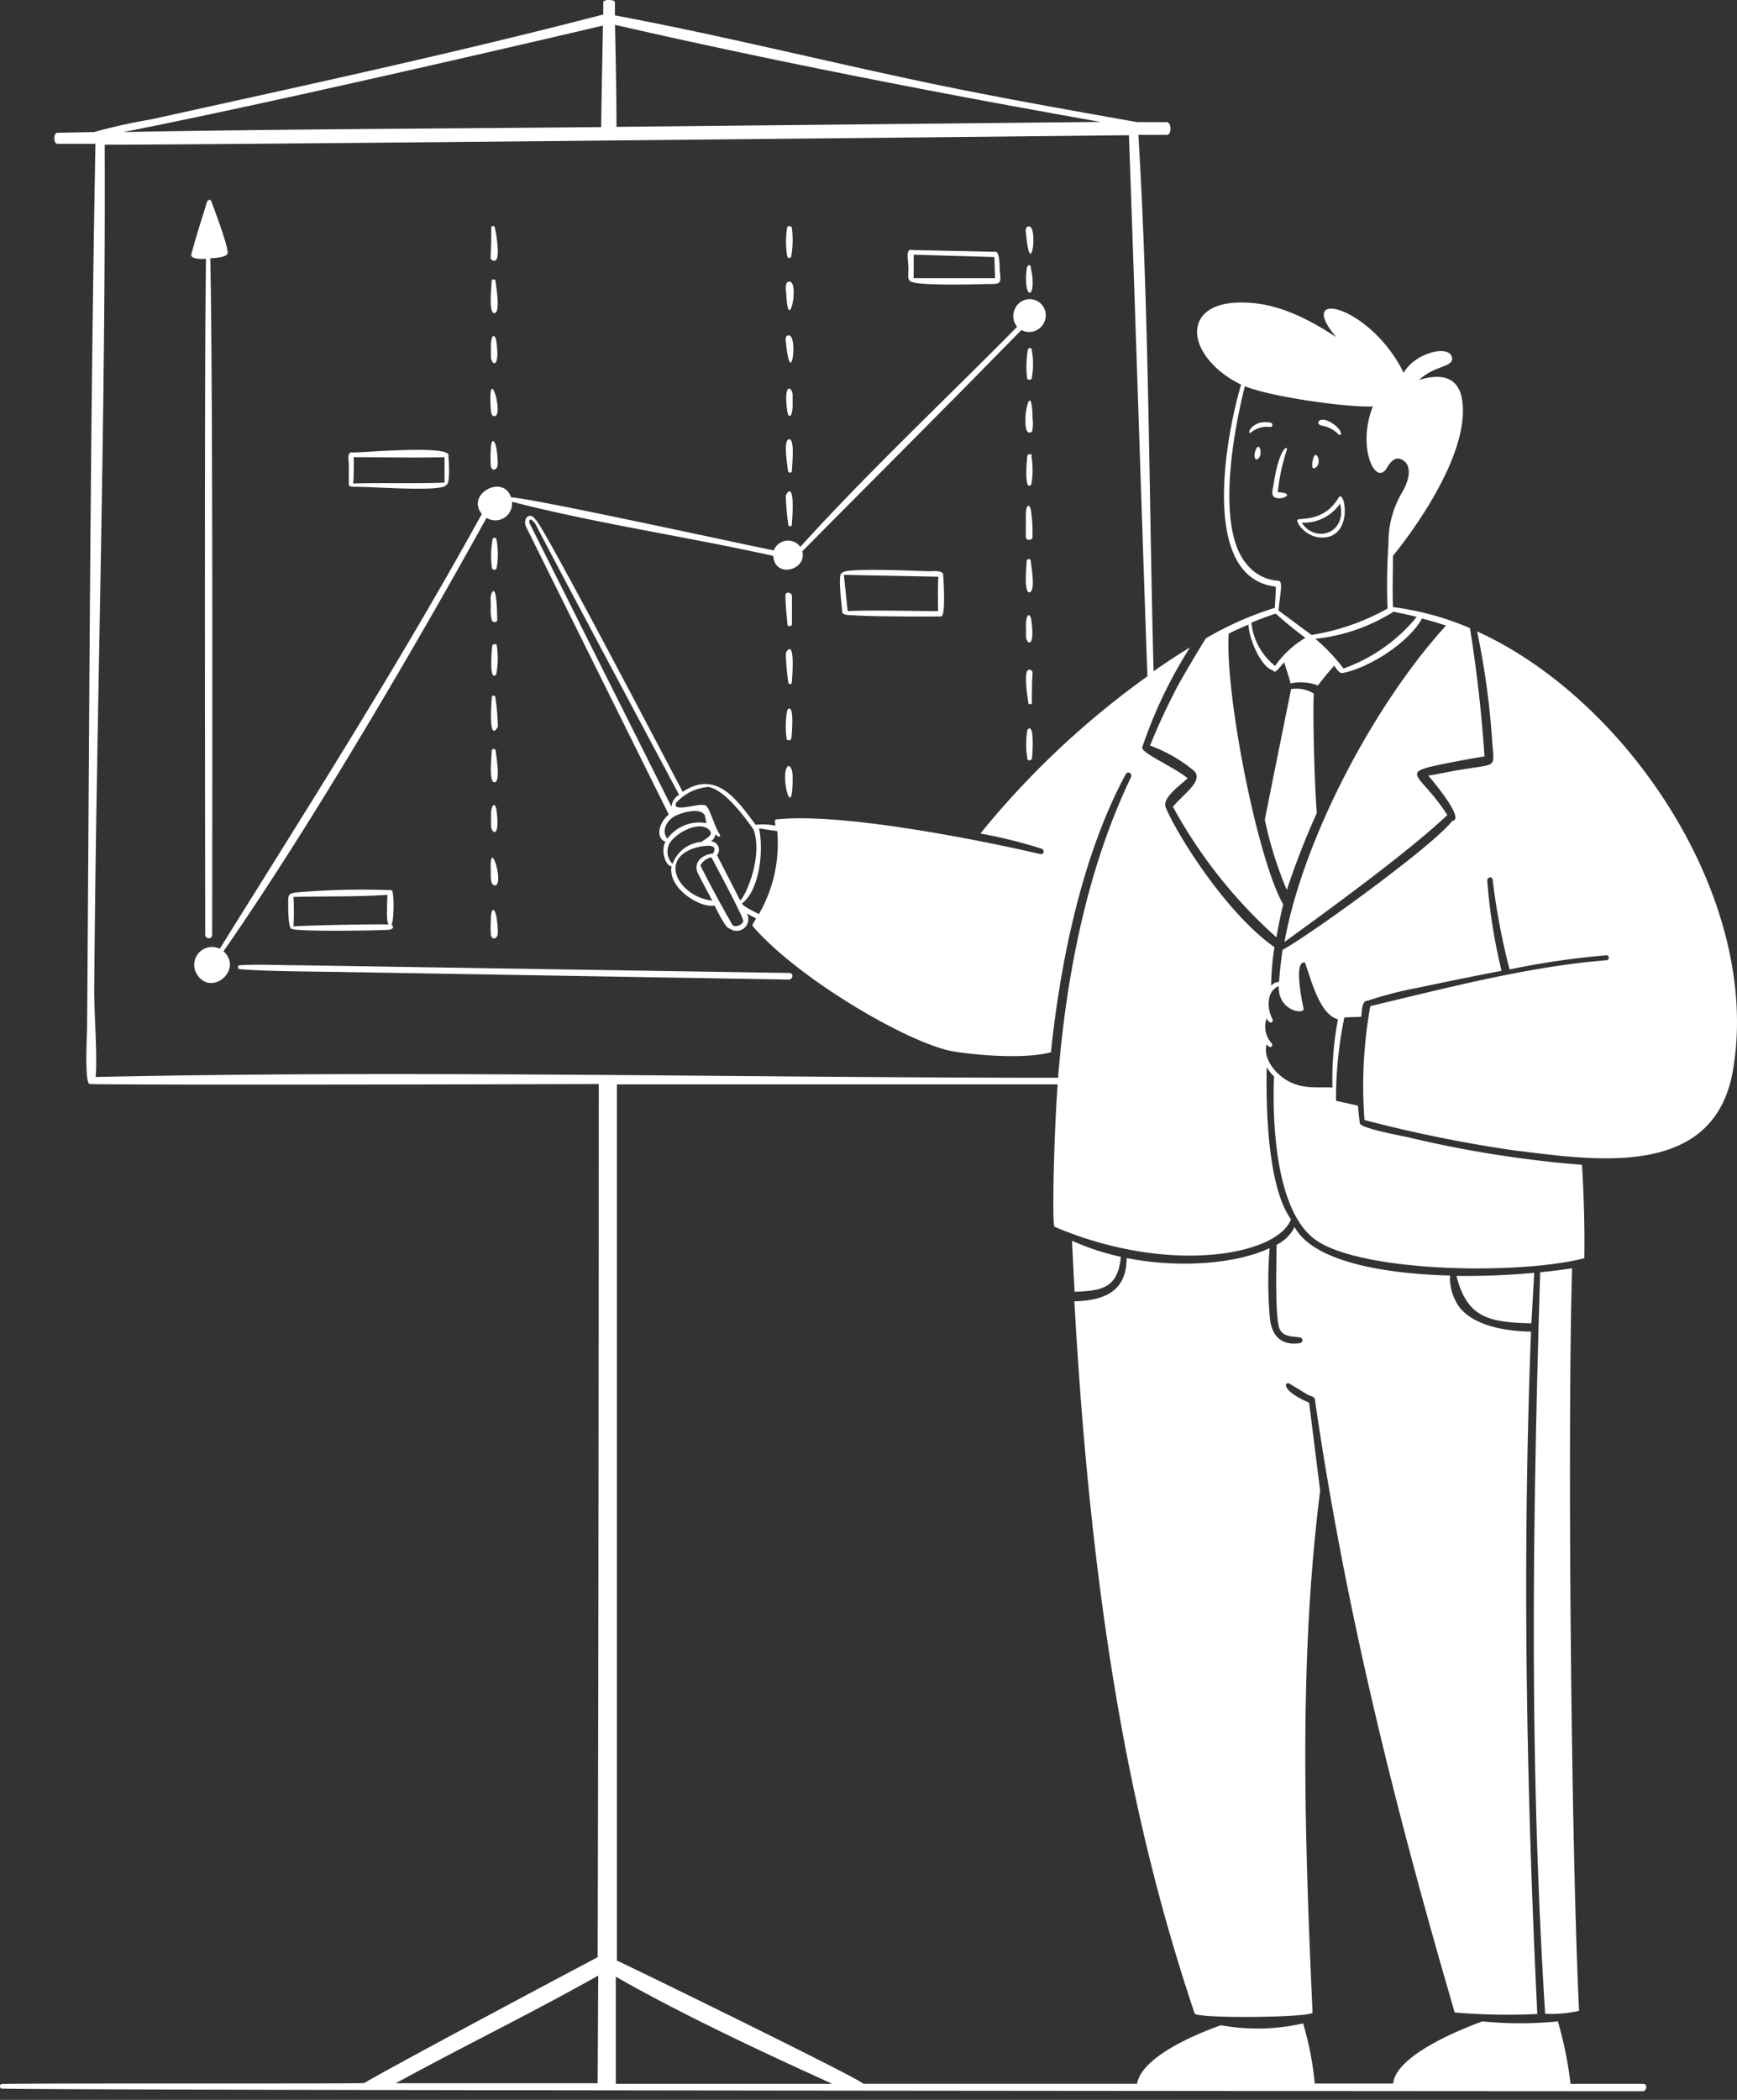
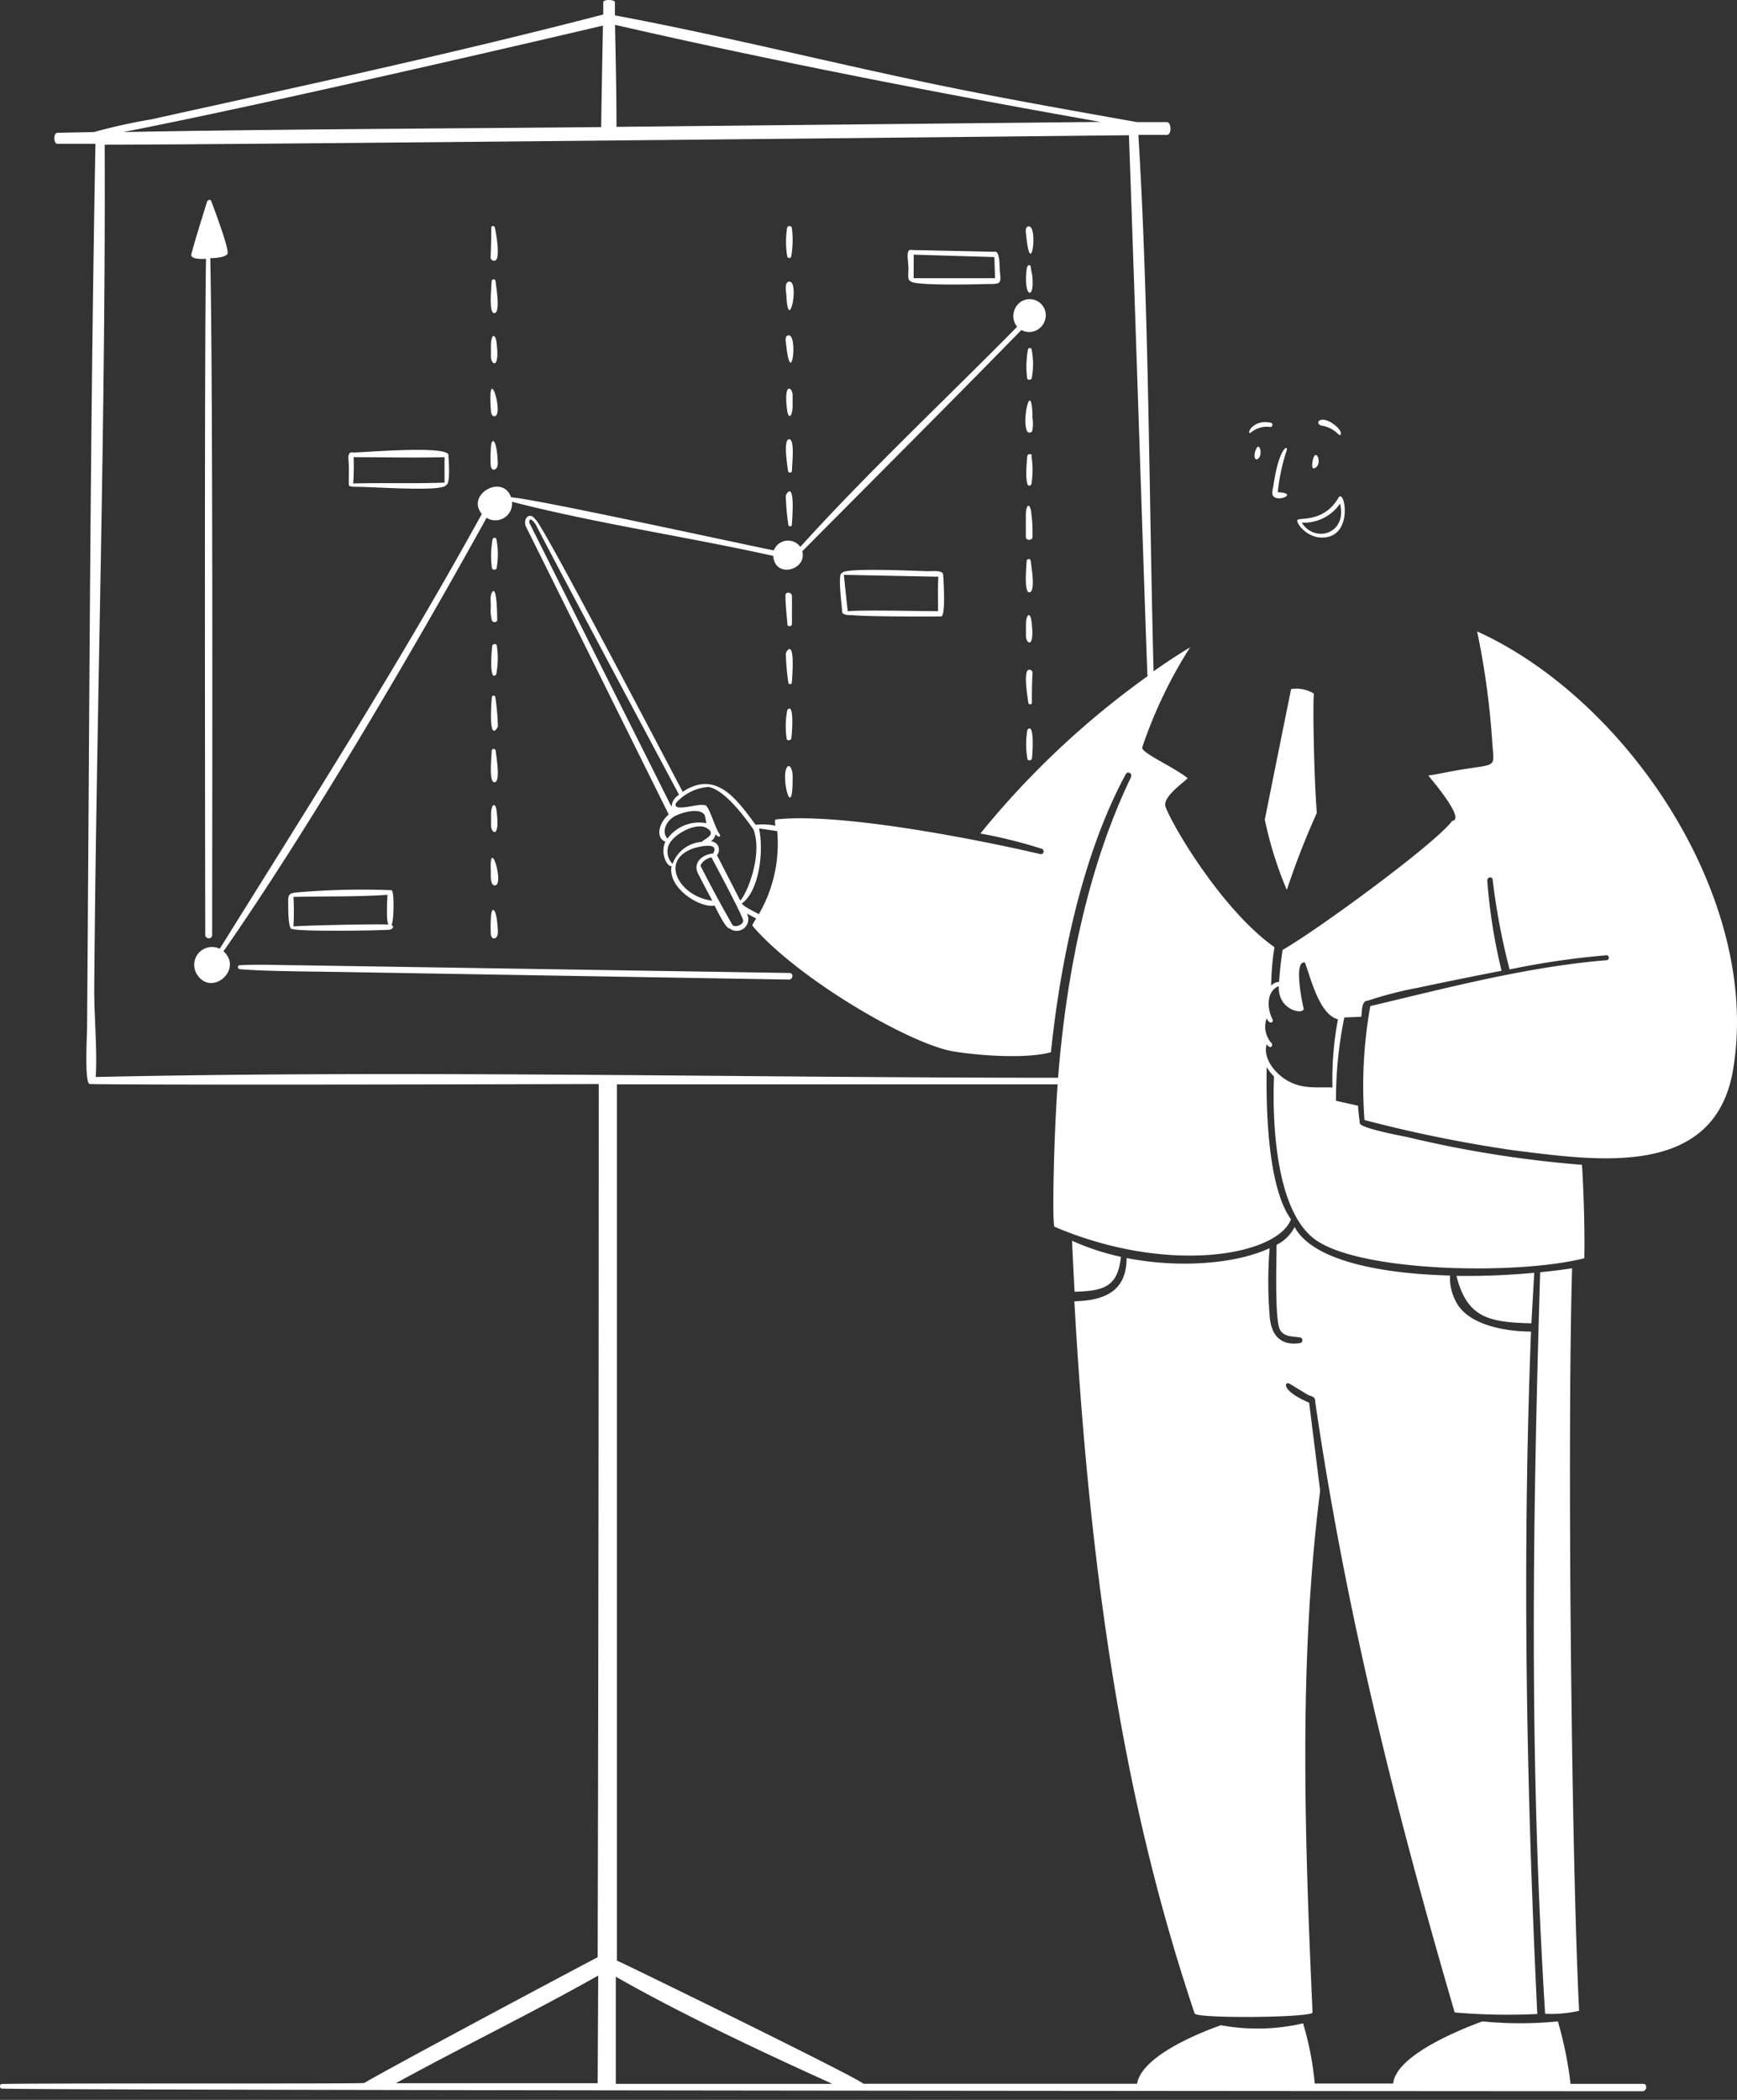
<svg xmlns="http://www.w3.org/2000/svg" width="144" height="174" fill="none">
  <rect width="100%" height="100%" fill="#333333" stroke="none" />
  <path d="M85.6 34.49c-.1-3.155-.912.301-.456 1.232a.244.244 0 00.246.122.246.246 0 00.183-.122 3.293 3.293 0 000-1.231h.028zm-8.627 12.842c-.612 0-7.197-.337-7.16.164-.41-.118 0 2.828 0 3.174 0 .347.702.292.912.31 1.824.137 6.877.1 7.296.1.42 0 .174-3.465.165-3.474-.01-.383-.995-.265-1.214-.274zm.793 3.311c-1.56 0-6.01-.11-7.488 0-.11-1.003-.219-2.007-.32-3.01l7.835.155c-.064.949-.027 1.906-.027 2.855zm-12.249 1.222a.155.155 0 00.137-.137v-2.325c0-.347-.556-.41-.538-.055 0 .803.1 1.596.164 2.39a.156.156 0 00.237.127zm19.737-5.536a.173.173 0 00-.146.137c0 .383-.246 2.572.21 2.617.565 0 .182-2.125.127-2.636a.165.165 0 00-.191-.118zM85.5 51.4c-.091-.63-.41-.584-.447.274v1.021c0 .657.785 1.177.447-1.295zm-.2 4.095c-.493.046-.11 2.317-.046 2.736 0 .155.283.192.292 0 0-.82 0-1.642.054-2.462a.265.265 0 00-.3-.274zm.246-17.73c0-.192-.338-.164-.374 0-.037.164-.31 3.1.328 2.371a6.945 6.945 0 000-2.38l.046.009zm-.502 4.888v1.825c0 .364.575.31.556 0 0-.602 0-1.204-.09-1.825-.056-.966-.448-1.021-.466 0zm.128 17.822a6.997 6.997 0 000 2.39c0 .2.337.164.374 0 .036-.165.264-3.12-.374-2.39zm24.425-25.2c.517.084.994.334 1.358.711.201.21.456-.155-.291-.757-1.241-.976-1.761-.082-1.067.046zm-.666 3.53c.811-.228.137-1.916-.11-.611-.027.109-.109.674.11.61zm.62 5.736c2.736.055 1.924-4.195 1.404-3.283-1.203 2.052-3.246 1.614-3.392 1.824-.146.21.702 1.441 1.988 1.46zm1.541-2.809c.611 2.517-2.097 3.293-3.174 1.578a3.65 3.65 0 003.174-1.578zM85.436 31.444a.246.246 0 00.091-.073 6.451 6.451 0 000-2.407c0-.146-.264-.192-.31 0a8.008 8.008 0 00-.063 2.407.219.219 0 00.282.073zm20.047 9.504c.183.82 2.335-.073.447-.164.119-1.18.366-2.341.739-3.466.146-.493-.648-.274-1.113 3a1.834 1.834 0 00-.073.63zm-40.34 13.188c.02.806.09 1.61.21 2.408a.146.146 0 10.292 0c.31-4.059-.502-2.463-.502-2.408zm39.072-17.055c-.328.438-.264 1.231.101.912.365-.32.127-1.222-.101-.912zM65.198 63.658c-.447.985.556 4.56.51.63-.008-.63-.3-1.077-.51-.63zm.018-2.453c0 .191.347.164.383 0 .037-.165.301-3.102-.328-2.38a6.994 6.994 0 00-.055 2.389v-.01z" fill="#fff" />
-   <path d="M100.895 30.541a7.93 7.93 0 001.998 1.323c-1.149 3.803-3.594 16.015 2.873 16.745 0 .584-.055 1.167-.082 1.76a27.018 27.018 0 00-5.719 2.527 112.855 112.855 0 00-2.17 3.648 52.551 52.551 0 00-2.454 5.235 12.366 12.366 0 013.539 2.007c1.094.82-.858 2.07-1.642 3.064a40.526 40.526 0 008.583 10.826c.209-1.258.456-2.335.556-2.736-2.098-3.648-4.834-17.329-4.515-22.436a25.93 25.93 0 011.642-.748c0 1.04.994 3.547 2.052 3.803.119.365.593-.365.912-.684.173.63.411 1.277.52 1.751a4.023 4.023 0 012.271.173 24.543 24.543 0 011.35-1.641c.155.21.41.656.684.61 2.18-.41 5.472-2.49 6.594-4.514a29.15 29.15 0 011.988.584c-5.955 6.53-11.856 17.684-13.389 26.212 3.94-2.846 10.425-7.588 13.499-10.516-2.381-3.712-4.369-3.438.41-4.378.912-.173 1.779-.346 2.672-.474a115.41 115.41 0 00-1.204-10.635 23.802 23.802 0 00-6.384-1.741c-.055-1.414 0-2.837 0-4.25 0 0 6.503-7.762 5.737-12.897-.301-2.052-1.906-2.207-3.575-1.67 1.286-1.23 2.827-1.039 2.736-1.823-.137-1.159-3.065-.465-4.013 1.231-2.691-5.554-9.121-7.132-5.582-2.955-2.326-1.532-4.925-2.873-7.789-2.873-4.277-.064-4.788 3.028-2.098 5.472zm4.798 24.626a5.273 5.273 0 01-1.952-3.575c.666-.274 1.332-.52 2.016-.748.786.71 1.608 1.38 2.462 2.006a8.216 8.216 0 00-2.526 2.344v-.027zm9.804-4.488c.657.137 1.305.274 1.952.438a13.84 13.84 0 01-6.074 4.278 14.872 14.872 0 00-2.335-2.463 15.072 15.072 0 006.457-2.225v-.028zm-12.294-18.678c2.043.857 8.336 1.769 10.607 1.678-1.332 3.374.21 6.667 1.158 5.107.265-.447.721-1.149 1.46-.565.428.346.592 1.186-.155 2.517a8.145 8.145 0 00-1.168 4.35 49.722 49.722 0 00-.073 5.336 18.936 18.936 0 01-6.302 2.189l-2.736-2.025c.091-1.158.41-2.462 0-2.462a3.648 3.648 0 01-2.672-1.414c-2.545-3.055-1.04-11.1-.119-14.711z" fill="#fff" />
  <path d="M103.759 35.795a2.046 2.046 0 011.569-.41.186.186 0 00.105-.05.184.184 0 00-.05-.297c-1.642-.383-2.162 1.204-1.624.757zm3.275 21.305c-.73 3.6-1.457 7.206-2.18 10.817a31.63 31.63 0 001.824 5.828c.718-2.17 1.55-4.3 2.49-6.384-.219-2.535-.347-8.728-.247-9.887a2.734 2.734 0 00-1.887-.374zM41.019 34.482c.767-.1-.574-4.56-.337-.675.027.237 0 .72.337.675zm-.328 37.731c0 .274-.073 1.204.365 1.15.766-.101-.51-4.214-.365-1.15zm.465-27.526a.164.164 0 00-.32 0 7.642 7.642 0 00-.054 2.4.219.219 0 00.292.1.357.357 0 00.091-.073 6.668 6.668 0 00-.009-2.427zm-.438 32.834c.055.374.575.347.557-.328-.082-2.134-.566-2.17-.575-1.113-.036.48-.036.962 0 1.441h.018zm-.027-27.28c-.038.398-.007.8.091 1.187a.265.265 0 00.347.09l.091-.09c0-.092 0-2.965-.41-2.372-.21.283-.119.848-.119 1.186zm.401 11.958a.164.164 0 00-.191-.137.155.155 0 00-.137.137c0 .383-.255 2.572.2 2.617.566.073.183-2.097.128-2.617zm-.027-4.414a.146.146 0 10-.292 0c-.31 4.067.502 2.462.502 2.407a19.054 19.054 0 00-.21-2.407zm.119-4.278c0-.2-.338-.164-.374 0-.037.164-.301 3.1.328 2.371a6.987 6.987 0 00.046-2.39v.019zm-.475 13.9v.994c0 .656.785 1.176.447-1.295-.091-.602-.41-.53-.447.3zm52.215 36.737a20.61 20.61 0 01-4.05-1.332c.064 1.441.137 2.837.21 4.223 2.408-.064 3.576-.392 3.84-2.873v-.018zm34.029 5.509l.237-4.187c-2.144.2-4.296.285-6.448.256.884 3.502 2.708 3.84 6.211 3.931zm3.958 56.966c-.648-12.823-.985-47.508-.584-61.527-.821.128-1.714.238-2.645.329-.629 20.977-.912 40.221.411 61.445a10.43 10.43 0 002.818-.247zM65.444 80.622l-40.623-.638c-1.641 0-3.31-.1-4.961 0-.192 0-.164.3 0 .319 2.015.192 6.63.2 8.901.246l36.637.62c.356 0 .41-.547.046-.547z" fill="#fff" />
  <path d="M120.596 166.756a51.5 51.5 0 006.849.128c-.912-18.825-1.258-37.659-.52-56.548-1.988 0-5.271-.492-6.247-2.526a4.062 4.062 0 01-.465-2.116c-5.883-.155-11.41-1.268-12.888-4.022a3.355 3.355 0 01-1.495 1.478c0 1.076-.165 6.201.273 7.013.338.648 1.086.557 1.697.666a.237.237 0 01.164.292.238.238 0 01-.062.102.245.245 0 01-.102.062c-1.697.274-2.454-.721-2.545-2.298a34.454 34.454 0 010-5.564c-2.608 1.231-7.242 1.724-11.857.821 0 2.809-1.906 3.52-4.332 3.584 1.55 27.845 5.272 44.992 9.969 59.01.155.447 9.795.347 9.777-.082-.711-15.706-1.094-29.487.629-43.231l-.912-7.297c-2.462-1.058-2.006-1.824-1.596-1.559l1.496.912c.337.155.62.137.602.565 2.472 16.919 6.439 33.071 11.565 50.61zM32.464 73.763a63.56 63.56 0 00-7.843.183c-.584.064-.73.127-.73.711 0 .82 0 2.526.374 2.308.055.218 6.184.173 7.88.082.465 0 .556-.301.292-.41.21-.028.283-2.764.027-2.874zm-8.135 3.01c.045-.817.045-1.636 0-2.453 2.526-.064 5.335 0 7.789-.174 0 .338-.137 2.28.1 2.463-.976-.064-7.734.091-7.89.164z" fill="#fff" />
  <path d="M122.456 52.321a65.628 65.628 0 011.259 9.248c.155 2.216.483 1.651-3.183 2.308-.711.127-1.414.292-2.125.383.392.474 3.083 3.648 1.988 3.757-1.477 1.97-11.464 9.24-14.064 10.69-.136.912-.237 1.76-.292 2.654a.912.912 0 00-.656.319c.009-1.07.1-2.137.273-3.192-4.286-3.037-8.363-9.887-9.02-11.602-.31-.802 1.323-1.906 1.824-2.398-1.094-.912-3.903-2.116-3.766-2.563a37.84 37.84 0 013.967-8.29c-1.03.63-2.04 1.292-3.028 1.988-.383-14.684-.374-29.824-1.259-44.444h2.363c.41 0 .383-1.059 0-1.059h-2.463c-5.646-1.003-11.291-1.997-16.91-3.164-8.746-1.824-17.648-4.05-26.385-5.682V.188c0-.237-.967-.264-.967 0v1.013C37.6 4.429 25.032 7.129 12.536 9.892a46.61 46.61 0 00-4.743 1.05l-3.037.063c-.337 0-.328.912 0 .912h3.156c-.456 24.425-.502 48.831-.693 73.238 0 .529-.237 4.67.228 4.67 5.253.109 42.191 0 42.191 0 0 24.114-.03 48.232-.09 72.352-7.434 3.931-17.65 9.413-19.355 10.425-.31.082-26.659 0-30.043.082-.2 0-.2.383 0 .383 4.424.155 136.015.219 136.015.219.364 0 .437-.611.072-.611H130.2a31.518 31.518 0 00-1.049-5.18c-2.077.209-4.17.209-6.248 0-1.45.52-7.178 2.736-7.406 5.153h-6.502a25.598 25.598 0 00-.967-4.989 16.78 16.78 0 01-6.813.155c-.976.346-6.54 2.362-6.95 4.852H71.582c-.547-.547-20.11-10.096-20.439-10.206V89.852H87.68c-.328 4.56-.465 11.711-.256 11.802 9.404 4.004 18.451 2.398 19.6-.62-2.207-3.038-2.033-11.09-2.015-12.605.175.28.38.54.611.775-.119 2.737-.119 11.182 3.566 13.617 3.904 2.59 16.636 2.837 22.154 1.441.054-2.608-.073-5.983-.192-7.743a93.94 93.94 0 01-14.401-2.28c-.502-.11-3.958-.748-4.013-1.159a26 26 0 01-.155-1.459l-1.824-.41c-.008-2.32.225-4.633.693-6.904l1.404-.055c.073-.474 0-1.34.557-1.34a31.92 31.92 0 014.104-1.059c2.329-.492 4.652-.963 6.968-1.413a46.116 46.116 0 01-1.186-7.48c0-.291.42-.364.447-.072.299 2.51.769 4.996 1.405 7.442a66.86 66.86 0 018.062-1.177.211.211 0 01.167.205.212.212 0 01-.167.206c-6.512.52-13.224 2.29-19.609 3.803a37.654 37.654 0 00-.483 9.44 111.775 111.775 0 0012.349 2.508c6.786.83 16.827 2.48 18.241-6.886 2.244-13.963-8.746-30.435-21.251-36.108zM49.547 172.62H32.811c5.554-3.037 11.173-5.764 16.782-8.919l-.046 8.919zm41.69-162.518l-40.13.41c0-2.964-.064-5.472-.119-8.454 12.997 2.982 27.06 5.719 40.249 8.044zm-41.252-7.98c-.055 2.955-.11 5.472-.146 8.409-13.471.128-26.14.164-39.61.41 13.544-2.645 39.756-8.82 39.756-8.82zm18.934 170.553H51.052v-8.883c5.299 3.037 12.249 6.302 17.867 8.838v.045zm24.835-108.26c-3.648 7.588-5.372 16.49-6.038 24.89-26.449 0-53.41-.639-79.786-.064.155-1.98-.137-5.245-.118-7.37.182-23.33.957-46.514.866-69.88 10.835 0 84.912-.785 84.912-.785.502 13.826 1.477 44.17 1.541 44.827a71.138 71.138 0 00-13.854 13.033c1.725.313 3.428.736 5.099 1.268a.238.238 0 01.127.301.228.228 0 01-.264.137c-3.457-.821-16.107-3.503-21.89-2.873-.136 0-.109.237-.063.52a5.246 5.246 0 00-1.642-.073c-1.596-2.153-3.283-4.56-6.047-2.736-1.231-2.317-11.793-22.519-12.203-22.555-.51-.748-1.103 0-.766.629l11.811 23.804c-.912.785-1.049 1.998-.274 2.253-.474.985.183 2.153.511 2.016-.356 1.824 2.353 3.511 3.566 3.283.164.31.912 1.906 1.232 1.888a.966.966 0 001.44-1.231l.767.41c-.22.365-.347.557-.283.63 3.767 4.396 13.124 9.84 16.709 10.397 2.9.447 6.311.538 8.017.055.784-7.506 2.58-16.326 6.202-23.039a.236.236 0 01.229-.133c.031.002.062.01.09.024a.236.236 0 01.11.328v.046zm-34.22 5.682a.721.721 0 00-.602-.383.84.84 0 00.383-.584c.347.374.447.128.347 0-.474-.684-.912-2.581-1.295-2.408-.356-.127-1.45.237-2.052.183-.238 0-.42-.155-.238-.41a4.004 4.004 0 012.654-1.287c1.35.237 3.02 2.5 3.73 3.52.794 2.117-.547 5.355-1.094 5.893l-1.924-3.749a.748.748 0 00.091-.775zm-3.867-3.247L43.874 43.3c0-.546.392-.072.566.21 1.021 2.053 11.856 22.346 11.856 22.346a1.267 1.267 0 00-.629.994zm.3.766c.54-.283 2.08-.748 2.464-.055.045.22.09.429.127.648a3.274 3.274 0 00-3.228 1.277c-.557-.639-.01-1.55.638-1.87zm-.546 2.454c.337-.912 2.289-1.989 3.174-1.45.884.537-.247.911-.41 1.14a2.782 2.782 0 00-2.427 1.823 1.44 1.44 0 01-.337-1.513zm2.015.246c.383-.146 2.308-.611 1.67.41-.913.082-1.688.775-1.232 1.67.383.747.775 1.495 1.177 2.234-2.581-.283-4.488-3.247-1.615-4.314zm.639 1.386a1.276 1.276 0 01.912-.657c.337.657 2.627 4.916 2.627 5.254 0 .337-.748.62-.912.31a105.74 105.74 0 01-2.645-4.907h.018zm3.438 3.156c1.414-1.04 1.824-4.26 1.414-6.211l1.505.219a11.647 11.647 0 01-1.523 6.886c-.292-.183-1.277-.62-1.414-.894h.018zm48.968 15.258c-1.231-.073-2.471.183-3.803-.602-.985-.583-1.997-1.824-1.669-2.982.365.493.547.064.41-.091a2.018 2.018 0 01-.41-2.052c.301.61.593.255.483.064-.447-.83-.547-2.317.52-2.737-.082 2.098 2.216 2.4 2.052 1.825 0 0-.912-3.986.119-3.785.501 1.35 1.185 4.295 2.736 4.706a26.61 26.61 0 00-.456 5.654h.018z" fill="#fff" />
  <path d="M18.528 78.825c7.005-10.032 15.952-25.31 21.807-35.916a1.386 1.386 0 002.107-1.332c7.096 1.824 14.493 2.891 21.661 4.487.137 1.907 2.819 1.177 2.408-.383 5.947-6 12.35-12.385 18.16-18.332l.218.091a1.368 1.368 0 001.724-.857 1.332 1.332 0 00-2.445-1.049 1.395 1.395 0 00.156 1.542C78.45 33.03 71.92 39.16 66.347 45.316a1.294 1.294 0 00-.584-.446 1.267 1.267 0 00-1.614.738c-3.648-.738-20.065-4.332-21.78-4.396-.666-1.97-3.767-.264-2.426 1.377-6.867 12.46-14.219 23.987-21.725 36.026a1.478 1.478 0 00-1.824 2.217c1.213 1.724 3.776-.52 2.134-2.007zm66.744-60.067c-.337.045-.219.51-.2.738.382 3.85 1.02-.82.2-.738z" fill="#fff" />
  <path d="M65.453 36.397c-.556-.055-.182 2.116-.127 2.626a.166.166 0 00.126.136.165.165 0 00.065.001.155.155 0 00.137-.137c-.009-.392.255-2.544-.2-2.626zm.192 7.077c.31-4.058-.502-2.462-.502-2.408.02.803.09 1.605.21 2.399a.146.146 0 10.292.01zm-.283-15.687c-.337.046-.219.51-.191.739.41 3.848 1.012-.821.191-.74zm19.737-5.4c-.237 2.235.611 2.436.502.785 0-.356-.11-.712-.155-1.067 0-.155-.292-.283-.347.282zm-8.902 1.095c1.697.173 5.327.064 5.546.055 1.368 0 1.23 0 1.13-1.314 0-.693-.09-1.45-.41-1.359l-6.85-.146c-.537-.145-.337.748-.31 1.323.055 1.04-.31 1.313.894 1.441zm-.447-2.38l6.686.2.054 1.751h-6.749l.01-1.951zm-10.479.164a.165.165 0 00.273.068.18.18 0 00.046-.068c.14-.792.158-1.601.055-2.399a.22.22 0 00-.301-.11.218.218 0 00-.082.073 7.342 7.342 0 000 2.408l.009.028zm.173 2.07c-.447 0-.273.867-.255 1.113.164 3.347 1.113-1.095.255-1.113zM28.926 40.182c0 .136.246.155.62.155 1.596 0 7.36.456 7.46-.183.329 0 .21-1.979.165-2.362.41-.976-7.388-.255-7.953-.3-.256-.074-.374.209-.329.628.073.712 0 1.733.037 2.062zm.392-2.299c2.462 0 5.08.064 7.534 0v2.107c-2.572.1-5.062 0-7.57.073.049-.726.06-1.453.036-2.18zm-12.24-16.435c-.136 7.142-.082 44.48-.063 56.01 0 .364.574.41.574 0 0-7.407.082-44.783-.155-56.065.274 0 1.231-.045 1.423-.355.191-.31-1.15-3.858-1.35-4.387-.073-.183-.31-.055-.347.073-.437 1.45-.912 2.873-1.295 4.341-.11.447.93.392 1.213.383zm48.63 12.294V32.74c0-.647-.784-1.176-.446 1.305.091.61.383.61.447-.301zM40.71 38.678c.054.374.583.337.556-.338-.082-2.134-.566-2.17-.575-1.103-.036.48-.036.961 0 1.44h.018zm.31-17.083c.501-.046.11-2.317 0-2.736 0-.155-.283-.192-.292 0 0 .82-.019 1.642-.055 2.462a.275.275 0 00.22.279.274.274 0 00.127-.005zm-.32 6.95v1.021c0 .648.785 1.159.447-1.304-.127-.63-.41-.575-.447.283zm.256-2.6c.565.055.182-2.115.127-2.635a.164.164 0 10-.328 0c0 .401-.255 2.59.2 2.636z" fill="#fff" />
</svg>